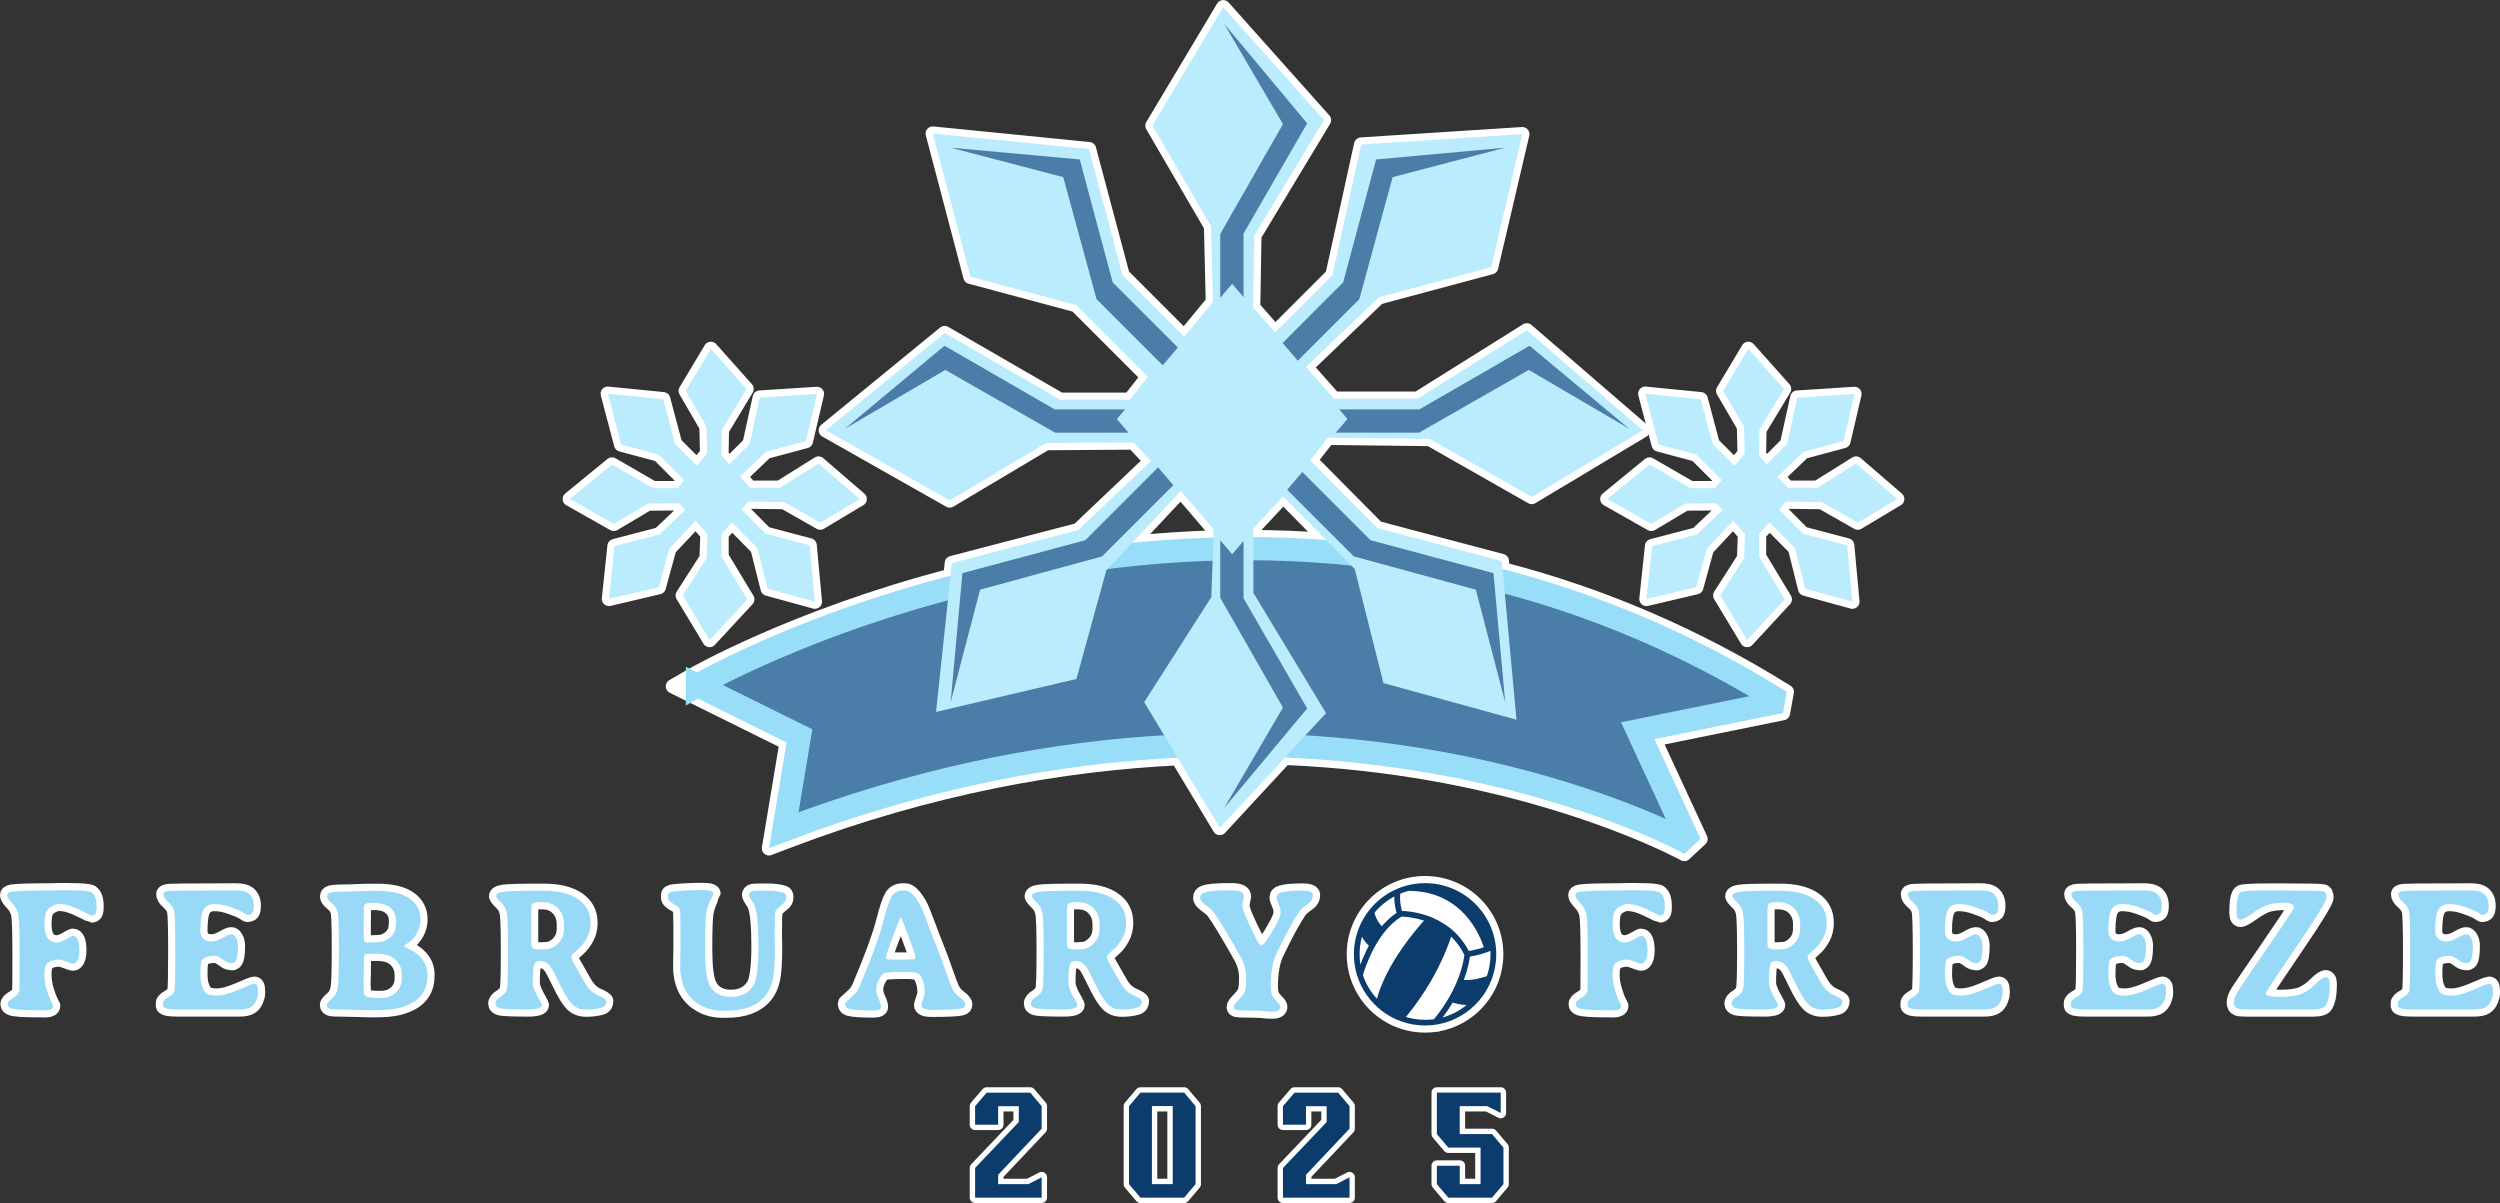
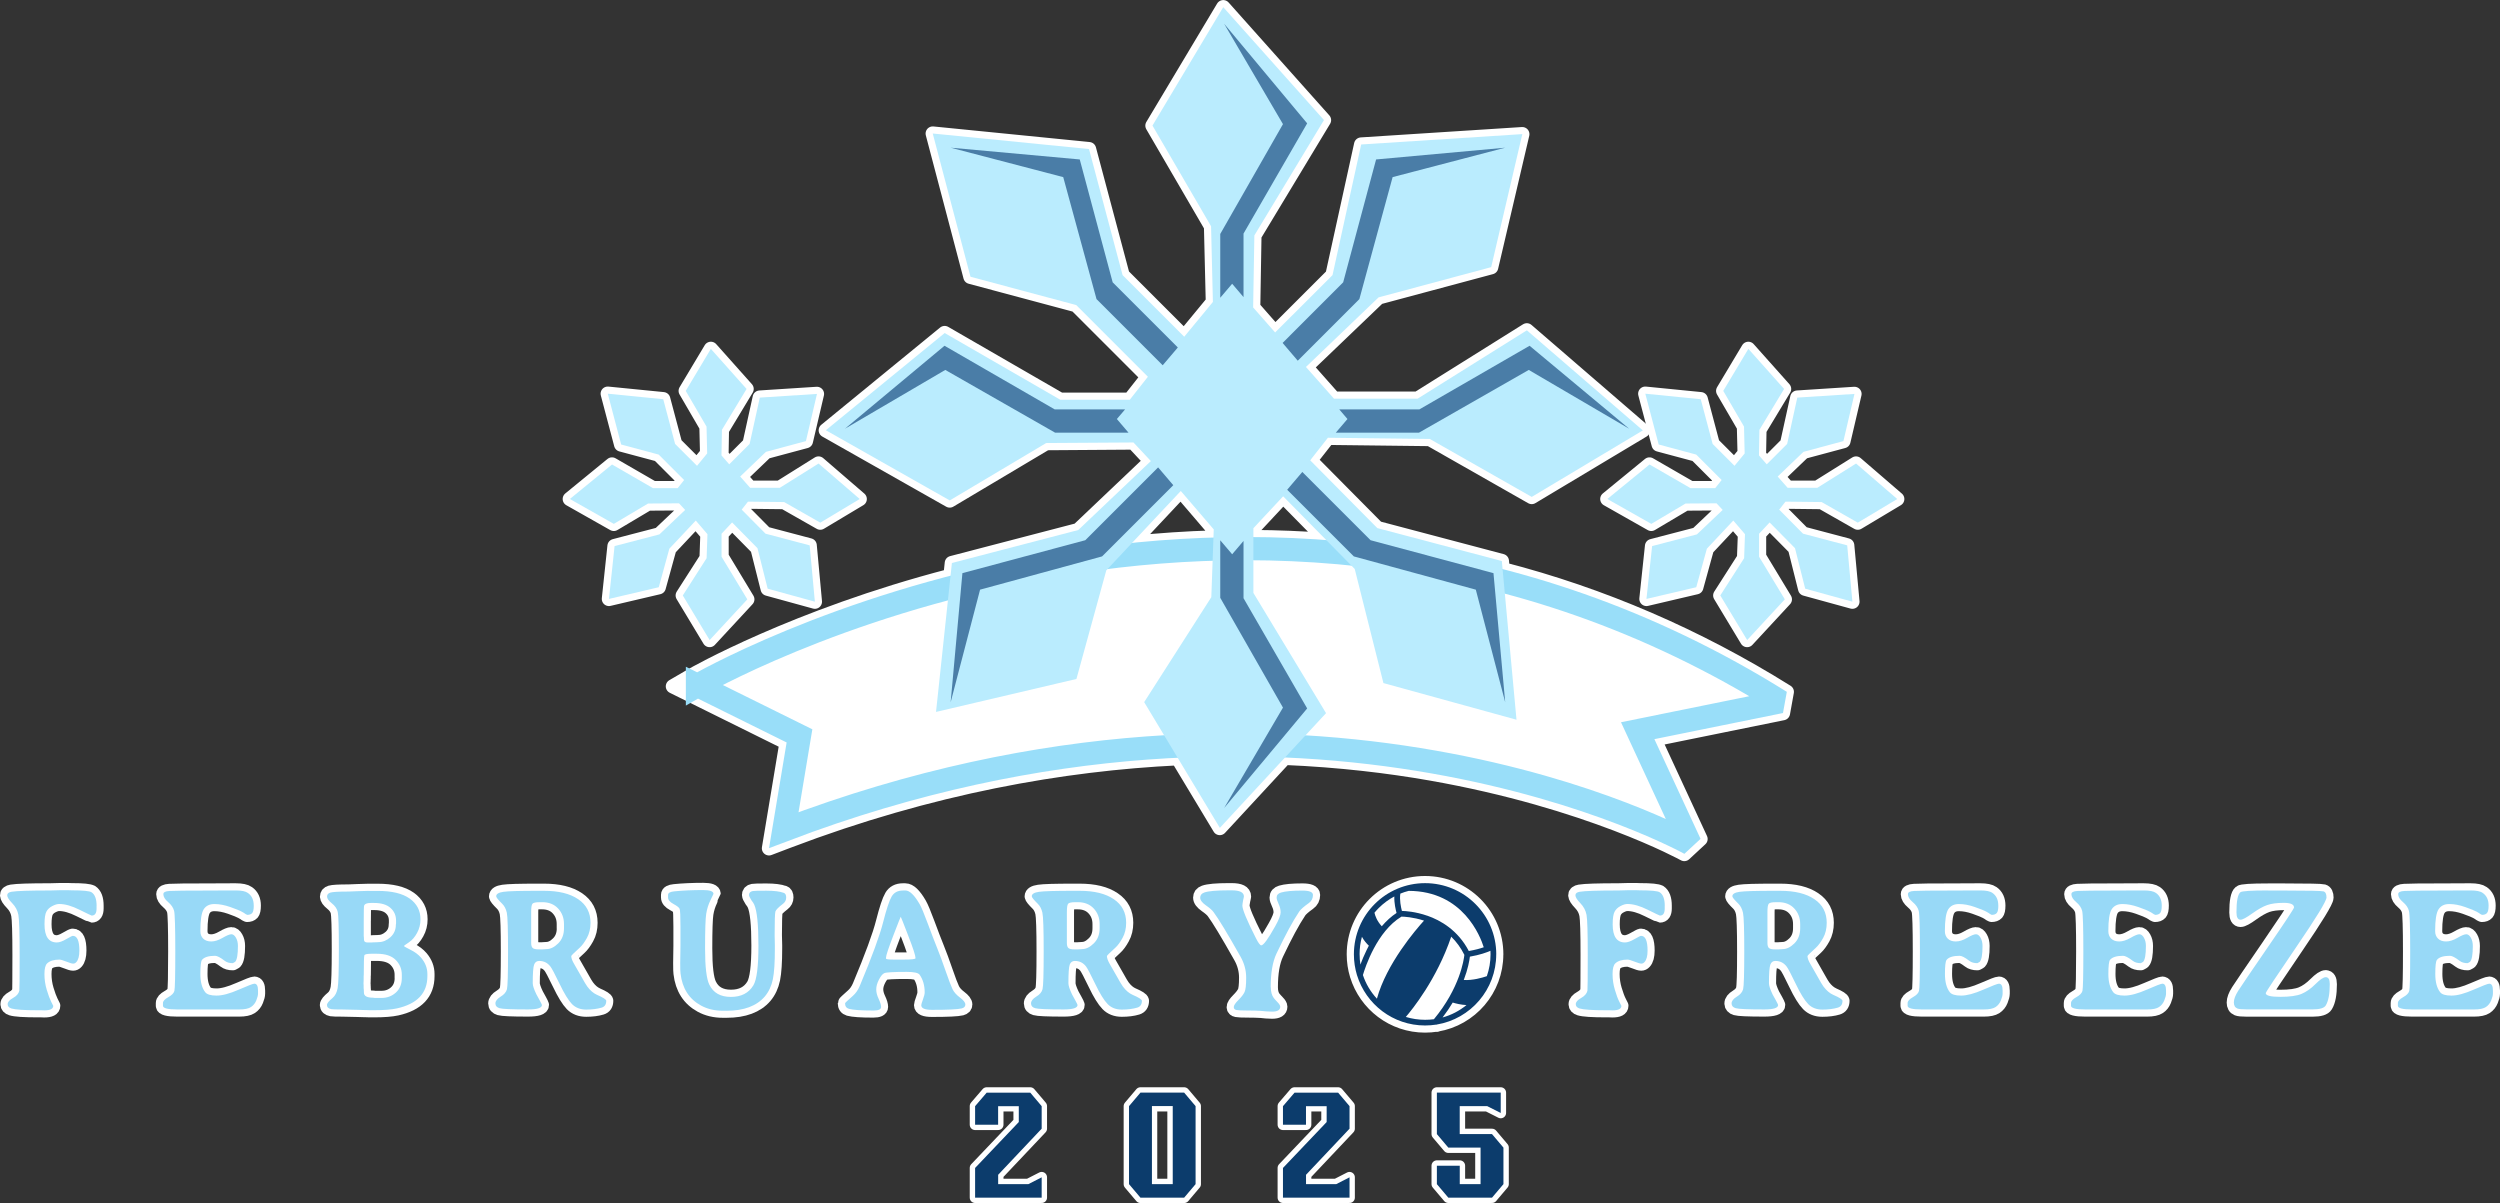
<svg xmlns="http://www.w3.org/2000/svg" id="Layer_2" data-name="Layer 2" viewBox="0 0 699.26 336.48">
  <rect x="0" y="0" width="699.26" height="336.48" fill="#333333" stroke="none" />
  <defs>
    <style>
      .cls-1 {
        fill: #0c3c6c;
      }

      .cls-2 {
        stroke-width: 4px;
      }

      .cls-2, .cls-3, .cls-4 {
        fill: #fff;
      }

      .cls-2, .cls-4 {
        stroke: #fff;
        stroke-linejoin: round;
      }

      .cls-4 {
        stroke-width: 3px;
      }

      .cls-5 {
        fill: #98d9f7;
      }

      .cls-6 {
        fill: #baecfe;
      }

      .cls-6, .cls-7 {
        fill-rule: evenodd;
      }

      .cls-8 {
        fill: none;
        stroke: #99def9;
        stroke-miterlimit: 2.61;
        stroke-width: 6.49px;
      }

      .cls-7 {
        fill: #4a7da7;
      }
    </style>
  </defs>
  <g id="Layer_2-2" data-name="Layer 2">
    <g>
      <circle class="cls-3" cx="398.78" cy="267.4" r="20.13" />
      <g>
        <g>
          <path class="cls-2" d="M498.7,199.44l1.07-5.93c-25.02-15.64-51.65-27.11-79.49-34.3l-.21-2.29-34.83-9.21-18.78-18.95,4.95-6.31,28.51.34,28.51,16.22,31.07-18.61-32.44-28-30.56,19.12h-23.39l-7.85-8.87,20.32-19.46,31.5-8.45,8.71-37.21-45.07,2.9-8.02,36.53-16.05,16.04-6.14-7,.34-20.14,19.47-32.26-28.17-31.58-19.8,33.12,16.39,28.17.51,21.17-8.02,9.73-17.24-17.24-9.39-35.25-43.71-4.36,10.55,40.07,29.58,7.92,20.04,20.04-5.06,6.43h-19.46l-32.32-18.66-33.24,27.2,34.66,19.63,26.97-16.05,24.41-.17,4.87,5.21-20.31,19.29-35.34,9.22-.38,3.58c-43.64,11.35-72.09,27.67-72.42,27.87l-5.22,3.04,31.79,15.74-4.92,29.56,5.28-2.01c40.11-15.26,77.1-21.64,109.06-23.19l11.75,19.52,18.16-19.63c15.36.65,29.07,2.31,40.81,4.37,44.05,7.72,70.69,22.38,70.96,22.53l4.53-4.2-12.91-27.89,35.96-7.31ZM350.58,150.23v-2.49l8.32-8.92,12.06,12.24c-6.74-.51-13.54-.79-20.38-.83ZM339.4,150.35c-7.55.22-15.15.74-22.78,1.52l13.64-14.54,9.22,10.76-.08,2.27Z" />
          <polygon class="cls-2" points="508.3 136.43 500.01 136.43 497.22 133.29 504.43 126.38 515.61 123.38 518.7 110.18 502.71 111.21 499.86 124.17 494.16 129.86 491.98 127.38 492.11 120.23 499.01 108.79 489.02 97.58 481.99 109.33 487.8 119.32 487.99 126.83 485.14 130.29 479.02 124.17 475.7 111.66 460.19 110.12 463.94 124.33 474.43 127.14 481.54 134.25 479.74 136.54 472.84 136.54 461.37 129.92 449.58 139.57 461.87 146.53 471.45 140.84 480.11 140.78 481.84 142.63 474.63 149.47 462.09 152.74 460.52 167.52 474.45 164.25 477.42 153.46 484.8 145.59 488.08 149.41 487.83 156.13 481.17 166.55 488.68 179.02 499.22 167.64 492.01 155.71 492.01 149.29 494.96 146.13 502.07 153.33 504.91 164.66 518.12 168.29 516.66 152.54 504.31 149.27 497.64 142.55 499.4 140.31 509.52 140.43 519.63 146.18 530.66 139.58 519.14 129.65 508.3 136.43" />
          <polygon class="cls-2" points="194.61 145.59 197.88 149.41 197.64 156.13 190.97 166.55 198.48 179.02 209.02 167.64 201.82 155.71 201.82 149.29 204.77 146.13 211.87 153.33 214.72 164.66 227.92 168.29 226.46 152.54 214.11 149.27 207.45 142.55 209.2 140.31 219.32 140.43 229.43 146.18 240.46 139.58 228.95 129.65 218.11 136.43 209.81 136.43 207.03 133.29 214.23 126.38 225.41 123.38 228.5 110.18 212.51 111.21 209.66 124.17 203.97 129.86 201.79 127.38 201.91 120.23 208.82 108.79 198.83 97.58 191.8 109.33 197.61 119.32 197.79 126.83 194.95 130.29 188.83 124.17 185.5 111.66 169.99 110.12 173.74 124.33 184.23 127.14 191.34 134.25 189.55 136.54 182.64 136.54 171.18 129.92 159.38 139.57 171.68 146.53 181.25 140.84 189.91 140.78 191.64 142.63 184.43 149.47 171.89 152.74 170.32 167.52 184.25 164.25 187.22 153.46 194.61 145.59" />
          <path class="cls-2" d="M166.94,278.25c-.97-.43-1.87-1.2-2.7-2.32-.32-.43-.85-1.32-1.6-2.68-.76-1.35-1.43-2.52-2-3.5-.59-.97-.88-1.75-.88-2.34,0-.13.78-.91,2.35-2.32.68-.62,1.36-1.54,2.03-2.75.68-1.21,1.01-2.62,1.01-4.23,0-2.84-1.15-5.05-3.44-6.6-2.3-1.57-5.48-2.35-9.57-2.35h-1.63c-5.17,0-8.42.09-9.75.29-1.33.19-1.99.61-1.99,1.24,0,.31.56,1,1.67,2.09.62.61,1.05,1.44,1.3,2.51.23,1.07.34,4.7.34,10.89s-.1,9.7-.3,10.5c-.21.81-.81,1.5-1.77,2.09-.97.59-1.46,1.23-1.46,1.89s.39,1.12,1.16,1.34c.78.23,3.43.35,7.95.35,2.6,0,3.9-.42,3.9-1.25,0-.1-.22-.54-.65-1.34l-.88-1.6c-.69-1.43-1.04-2.48-1.04-3.15,0-2.76.12-4.48.38-5.17.25-.7.72-1.05,1.43-1.05,1.29,0,2.33.52,3.12,1.55.39.48,1.24,2.1,2.57,4.84,1.32,2.76,2.49,4.65,3.48,5.68,1.01,1.03,2.34,1.54,3.98,1.54s3.08-.18,4.31-.55c.86-.26,1.28-.9,1.28-1.92,0-.36-.87-.92-2.61-1.67ZM157.73,259.64c0,1.74-.54,3.15-1.61,4.22s-2.18,1.61-3.32,1.61c-.1,0-.22.01-.36.03l-.55.03-.19.02h-.94c-.92,0-1.52-.14-1.79-.4-.28-.27-.42-.73-.42-1.37v-8.67c0-1.25.12-2.02.35-2.31.23-.3.89-.45,1.97-.45h.75c1.89,0,3.38.6,4.46,1.78,1.09,1.18,1.63,2.63,1.63,4.35v1.16Z" />
          <path class="cls-2" d="M71.15,275.14c-.36,0-1.81.55-4.34,1.66-2.53,1.11-4.61,1.67-6.24,1.67s-2.68-.31-3.16-.94c-.91-1.16-1.37-2.86-1.37-5.1s.16-3.56.46-3.95c.62-.76,1.85-1.14,3.66-1.14.58,0,1.48.47,2.71,1.41.55.43,1.3.65,2.25.65l.64-.36c.53-.55.79-2.04.79-4.45,0-.89-.18-1.66-.55-2.3-.36-.65-.79-.98-1.28-.98s-1.3.34-2.46,1.01c-1.15.67-2.21,1.01-3.17,1.01s-1.7-.27-2.25-.79c-.53-.53-.8-1.23-.8-2.11,0-3.07.31-5.1.93-6.09.64-.99,1.64-1.48,3.01-1.48s2.84.28,4.44.84c1.59.56,2.66,1,3.21,1.31l.58.33.5.34.43.21c.62,0,1.08-.17,1.38-.5.3-.32.45-1.02.45-2.09,0-1.6-.54-2.77-1.63-3.53-.65-.47-1.78-.71-3.39-.71h-1.01l-6.23.03c-6.39,0-10.16.04-11.31.12-1.14.07-1.71.36-1.71.89,0,.73.45,1.47,1.34,2.22.88.75,1.44,1.57,1.67,2.46.22.89.33,4.69.33,11.38s-.08,10.37-.25,11c-.17.63-.75,1.22-1.73,1.76-.98.55-1.47,1.09-1.47,1.63v.76c0,.69,1.33,1.04,3.98,1.04h17.34c1.53,0,2.62-.23,3.3-.68.67-.44,1.17-1.06,1.48-1.86.32-.8.48-1.42.48-1.88v-.86c0-1.29-.34-1.93-1.02-1.93Z" />
          <path class="cls-2" d="M268.5,279.02c-1.01-.75-1.7-1.54-2.09-2.36-.4-.82-1.03-2.48-1.9-5-.86-2.51-1.66-4.67-2.39-6.48-.74-1.82-1.62-4.12-2.64-6.88-1.02-2.75-1.78-4.57-2.29-5.45-1.47-2.53-2.79-3.79-3.98-3.79h-.69c-1.45,0-2.5.56-3.15,1.67-.66,1.11-1.45,3.5-2.39,7.19-.93,3.7-3.12,9.65-6.56,17.86-.48,1.14-1.12,2.05-1.92,2.75-1.45,1.28-2.18,1.97-2.18,2.07,0,.83.37,1.34,1.1,1.56,1.15.32,3.43.47,6.84.47,1.43,0,2.15-.33,2.15-.99,0-.55-.22-1.3-.68-2.26-.45-.95-.68-1.84-.68-2.67s.25-1.74.75-2.71c.5-.97,1-1.58,1.48-1.82.49-.24,2.59-.36,6.31-.36,2.02,0,3.22.27,3.6.8.94,1.35,1.41,3,1.41,4.96,0,.41-.16,1.06-.48,1.93-.32.87-.48,1.41-.48,1.63,0,.87,1,1.3,3.01,1.3,4.42,0,7.19-.13,8.3-.4.68-.18,1.02-.55,1.02-1.09s-.5-1.2-1.5-1.95ZM252.79,268.39h-2.75c-1.48,0-2.22-.09-2.22-.29v-.24c0-.58.68-2.63,2.03-6.15,1.36-3.54,2.05-5.3,2.09-5.3s.73,1.76,2.09,5.29c1.36,3.52,2.05,5.63,2.05,6.31,0,.26-1.1.39-3.29.39Z" />
          <path class="cls-2" d="M25.59,249.56c-.56-.36-2.41-.55-5.56-.55l-.84-.03h-2.58l-2.58.07c-5.77,0-9.38.12-10.82.36-.8.14-1.21.46-1.21.98s.46,1.27,1.39,2.22c.92.95,1.5,2.04,1.73,3.27.23,1.22.35,4.99.35,11.3s-.03,9.62-.09,9.91c-.18.8-.76,1.48-1.76,2.03-1,.56-1.5,1.13-1.5,1.73s.35.99,1.05,1.21c1.07.34,3.59.5,7.57.5h.84l.8.03c1.66,0,2.49-.42,2.49-1.27,0-.02-.2-.41-.59-1.17-.38-.77-.79-1.87-1.22-3.3-.43-1.42-.65-2.89-.65-4.41s.25-2.52.76-3c.75-.7,1.89-1.05,3.41-1.05.38,0,1.03.19,1.96.56.93.38,1.57.56,1.9.56s.63-.14.88-.42c.57-.62.86-1.7.86-3.22,0-2.76-.61-4.14-1.84-4.14-.16,0-.77.31-1.83.92-1.06.62-1.94.93-2.64.93-2.3,0-3.45-1.69-3.45-5.07,0-1.71.18-2.89.53-3.56.36-.66.91-1.18,1.65-1.55.75-.39,1.39-.58,1.93-.58,1.64,0,3.55.54,5.72,1.63,2.17,1.07,3.29,1.61,3.37,1.61.91,0,1.37-.66,1.37-1.97v-.77c0-1.9-.47-3.16-1.41-3.79Z" />
          <path class="cls-2" d="M114.84,265.67c-1.24-.62-1.86-.98-1.86-1.07,0-.08.45-.41,1.35-1.01.9-.6,1.67-1.48,2.31-2.65.65-1.16.96-2.43.96-3.82,0-2.42-1-4.35-3.01-5.79-2.01-1.43-5-2.15-8.94-2.15h-2.59c-.39,0-1.42.03-3.09.09l-2.48.1c-2.75,0-4.44.1-5.07.29-.62.19-.93.56-.93,1.11s.44,1.17,1.32,1.88c.88.7,1.44,1.5,1.66,2.39.21.89.32,4.36.32,10.42s-.11,9.69-.34,10.92c-.23,1.23-.69,2.14-1.4,2.74-1.05.87-1.59,1.53-1.59,1.97,0,.62.41,1.02,1.24,1.18.32.06,1.36.09,3.1.09l3.08.07c.43,0,.85,0,1.27.03l1.27.04c.41,0,.84.01,1.27.03l.65.03h1.26c2.76,0,4.9-.17,6.41-.5,5.69-1.26,8.53-4.27,8.53-9.02v-.62c0-1.63-.58-3.14-1.74-4.52-.73-.86-1.71-1.61-2.95-2.22ZM101.74,257.53c0-2.61.04-4.02.1-4.21.17-.51.79-.77,1.84-.77h.92c2.05,0,3.6.46,4.62,1.39,1.04.92,1.55,2.1,1.55,3.56v.78l-.05.38c0,1.4-.51,2.56-1.53,3.48-1.02.91-2.15,1.37-3.37,1.37-.12,0-.26,0-.39.03l-1.28.04-.2.03h-1.09c-.7,0-1.06-.25-1.06-.75l-.04-.84-.03-.19v-4.31ZM112.39,273.54c0,1.72-.56,3.08-1.67,4.09-1.1,1-2.44,1.5-4.02,1.5h-1.95s-.19-.04-.19-.04l-.22-.03c-1.71,0-2.57-.47-2.57-1.41l-.04-.98-.03-.19v-.43l-.02-.19v-.4l-.03-.2v-.19l.03-.81v-.42l.02-.18v-.59l.03-.42c0-3.36.06-5.18.17-5.46.12-.28.79-.42,2-.42h1.48c2.36,0,4.12.57,5.26,1.71,1.15,1.15,1.73,2.54,1.73,4.15v.91Z" />
          <path class="cls-2" d="M219.27,249.73c-1.07-.41-2.7-.62-4.91-.62s-3.46.03-3.76.09c-.72.14-1.08.52-1.08,1.12,0,.28.24.79.72,1.54l.41.55.33.59c.79,1.78,1.18,5.61,1.18,11.45s-.47,9.55-1.41,11.12c-1.3,2.17-3.39,3.25-6.3,3.25s-4.91-1.14-6.02-3.41c-.8-1.62-1.2-5-1.2-10.13s.11-8.37.32-9.71c.22-1.36.61-2.61,1.18-3.77.57-1.16.85-1.76.85-1.79,0-.72-.96-1.08-2.88-1.08-2.98,0-5.66.12-8.05.36-1.18.11-1.77.44-1.77.98v.76c0,.65.5,1.25,1.5,1.78.99.53,1.57.98,1.73,1.36.16.38.24,2.03.24,4.97v5.36l-.07,4.81c0,.98,0,1.64.02,1.97l.07.98c.48,4.17,2.4,7.16,5.75,8.98,1.77.96,3.79,1.44,6.07,1.44h1.04c4.86,0,8.44-1.34,10.73-4,1.11-1.32,1.86-2.92,2.25-4.8.38-1.88.57-4.74.57-8.57v-.95s-.07-2.85-.07-2.85c0-3.92.07-6.11.22-6.59.14-.47.84-1.19,2.1-2.15.61-.46.91-1.05.91-1.76s-.21-1.14-.65-1.3Z" />
          <path class="cls-2" d="M650.52,273.34c-.63,0-1.59.64-2.87,1.92-1.28,1.28-2.57,2.19-3.88,2.74-1.3.55-3.31.84-6.01.84s-4.04-.35-4.04-1.04c0-.25,2.83-4.52,8.49-12.82,5.67-8.31,8.5-12.95,8.5-13.93s-.28-1.56-.85-1.72c-.57-.15-4.18-.23-10.84-.23h-4.61c-4.79,0-7.38.17-7.78.51-.73.6-1.09,2.48-1.09,5.62,0,1.38.38,2.06,1.15,2.06.56,0,1.64-.58,3.26-1.75,1.6-1.15,3-1.93,4.18-2.35,1.18-.41,2.73-.62,4.64-.62s2.87.43,2.87,1.29c0,.28-2.4,3.92-7.19,10.91-4.8,6.99-7.61,11.13-8.43,12.41-.81,1.28-1.21,2.36-1.21,3.23s.32,1.45.98,1.71c.39.16,1.26.25,2.61.25h18.46c2,0,3.22-.37,3.66-1.11.75-1.23,1.12-3.22,1.12-5.98,0-1.28-.38-1.92-1.12-1.92Z" />
          <path class="cls-2" d="M604.82,275.14c-.36,0-1.81.55-4.34,1.66-2.53,1.11-4.61,1.67-6.24,1.67s-2.68-.31-3.16-.94c-.91-1.16-1.37-2.86-1.37-5.1s.16-3.56.46-3.95c.62-.76,1.85-1.14,3.66-1.14.58,0,1.48.47,2.71,1.41.55.43,1.3.65,2.25.65l.63-.36c.53-.55.79-2.04.79-4.45,0-.89-.18-1.66-.55-2.3-.36-.65-.79-.98-1.28-.98s-1.3.34-2.46,1.01c-1.15.67-2.21,1.01-3.17,1.01s-1.7-.27-2.25-.79c-.54-.53-.8-1.23-.8-2.11,0-3.07.31-5.1.93-6.09.64-.99,1.64-1.48,3.01-1.48s2.85.28,4.44.84c1.59.56,2.66,1,3.21,1.31l.58.33.5.34.43.21c.62,0,1.08-.17,1.38-.5.3-.32.45-1.02.45-2.09,0-1.6-.54-2.77-1.61-3.53-.66-.47-1.8-.71-3.4-.71h-1.01l-6.23.03c-6.39,0-10.16.04-11.31.12-1.14.07-1.71.36-1.71.89,0,.73.45,1.47,1.34,2.22.9.75,1.45,1.57,1.67,2.46.22.89.33,4.69.33,11.38s-.08,10.37-.25,11c-.17.63-.75,1.22-1.73,1.76-.98.55-1.47,1.09-1.47,1.63v.76c0,.69,1.32,1.04,3.98,1.04h17.34c1.54,0,2.64-.23,3.3-.68.67-.44,1.17-1.06,1.48-1.86.32-.8.48-1.42.48-1.88v-.86c0-1.29-.34-1.93-1.02-1.93Z" />
          <path class="cls-2" d="M512.73,278.25c-.97-.43-1.87-1.2-2.71-2.32-.32-.43-.85-1.32-1.6-2.68-.75-1.35-1.41-2.52-1.99-3.5-.59-.97-.88-1.75-.88-2.34,0-.13.78-.91,2.35-2.32.68-.62,1.36-1.54,2.03-2.75.66-1.21,1-2.62,1-4.23,0-2.84-1.15-5.05-3.45-6.6-2.29-1.57-5.48-2.35-9.57-2.35h-1.63c-5.16,0-8.4.09-9.74.29-1.34.19-2,.61-2,1.24,0,.31.56,1,1.69,2.09.61.61,1.04,1.44,1.28,2.51.24,1.07.36,4.7.36,10.89s-.1,9.7-.32,10.5c-.2.81-.79,1.5-1.76,2.09-.98.59-1.47,1.23-1.47,1.89s.39,1.12,1.17,1.34c.77.23,3.42.35,7.95.35,2.6,0,3.9-.42,3.9-1.25,0-.1-.22-.54-.65-1.34l-.89-1.6c-.68-1.43-1.02-2.48-1.02-3.15,0-2.76.12-4.48.38-5.17.24-.7.71-1.05,1.41-1.05,1.3,0,2.34.52,3.14,1.55.39.48,1.23,2.1,2.55,4.84,1.32,2.76,2.49,4.65,3.5,5.68,1,1.03,2.32,1.54,3.96,1.54s3.08-.18,4.31-.55c.86-.26,1.3-.9,1.3-1.92,0-.36-.87-.92-2.61-1.67ZM503.52,259.64c0,1.74-.54,3.15-1.61,4.22-1.08,1.08-2.18,1.61-3.31,1.61-.12,0-.24.01-.36.03l-.55.03-.2.02h-.93c-.93,0-1.53-.14-1.8-.4-.27-.27-.4-.73-.4-1.37v-8.67c0-1.25.12-2.02.35-2.31.23-.3.89-.45,1.97-.45h.73c1.9,0,3.39.6,4.48,1.78,1.09,1.18,1.63,2.63,1.63,4.35v1.16Z" />
          <path class="cls-2" d="M464.21,249.56c-.55-.36-2.41-.55-5.55-.55l-.84-.03h-2.58l-2.58.07c-5.77,0-9.38.12-10.82.36-.81.14-1.21.46-1.21.98s.46,1.27,1.38,2.22c.92.95,1.5,2.04,1.73,3.27.23,1.22.34,4.99.34,11.3s-.03,9.62-.09,9.91c-.18.8-.77,1.48-1.76,2.03-1,.56-1.5,1.13-1.5,1.73s.35.99,1.06,1.21c1.07.34,3.59.5,7.56.5h.84l.81.03c1.66,0,2.49-.42,2.49-1.27,0-.02-.2-.41-.59-1.17-.39-.77-.8-1.87-1.23-3.3-.43-1.42-.65-2.89-.65-4.41s.25-2.52.77-3c.75-.7,1.89-1.05,3.41-1.05.36,0,1.02.19,1.96.56.93.38,1.57.56,1.9.56s.62-.14.88-.42c.58-.62.87-1.7.87-3.22,0-2.76-.62-4.14-1.84-4.14-.16,0-.77.31-1.83.92-1.07.62-1.95.93-2.65.93-2.29,0-3.44-1.69-3.44-5.07,0-1.71.18-2.89.55-3.56.35-.66.9-1.18,1.64-1.55.74-.39,1.39-.58,1.93-.58,1.64,0,3.55.54,5.72,1.63,2.16,1.07,3.29,1.61,3.37,1.61.9,0,1.35-.66,1.35-1.97v-.77c0-1.9-.47-3.16-1.41-3.79Z" />
          <path class="cls-2" d="M559.11,275.14c-.37,0-1.82.55-4.35,1.66-2.53,1.11-4.6,1.67-6.23,1.67s-2.68-.31-3.16-.94c-.91-1.16-1.37-2.86-1.37-5.1s.15-3.56.46-3.95c.61-.76,1.84-1.14,3.66-1.14.58,0,1.47.47,2.7,1.41.55.43,1.3.65,2.25.65l.65-.36c.53-.55.79-2.04.79-4.45,0-.89-.18-1.66-.55-2.3-.37-.65-.79-.98-1.28-.98s-1.31.34-2.47,1.01c-1.15.67-2.21,1.01-3.17,1.01s-1.71-.27-2.25-.79c-.54-.53-.81-1.23-.81-2.11,0-3.07.31-5.1.94-6.09.63-.99,1.63-1.48,3-1.48s2.86.28,4.44.84c1.6.56,2.67,1,3.23,1.31l.57.33.49.34.43.21c.62,0,1.09-.17,1.4-.5.3-.32.45-1.02.45-2.09,0-1.6-.54-2.77-1.62-3.53-.66-.47-1.79-.71-3.4-.71h-.99l-6.23.03c-6.4,0-10.17.04-11.31.12-1.16.07-1.73.36-1.73.89,0,.73.45,1.47,1.34,2.22.89.75,1.46,1.57,1.69,2.46.22.89.33,4.69.33,11.38s-.09,10.37-.26,11c-.16.63-.73,1.22-1.71,1.76-.98.55-1.47,1.09-1.47,1.63v.76c0,.69,1.32,1.04,3.96,1.04h17.35c1.53,0,2.63-.23,3.3-.68.67-.44,1.17-1.06,1.48-1.86.32-.8.48-1.42.48-1.88v-.86c0-1.29-.34-1.93-1.02-1.93Z" />
          <path class="cls-2" d="M696.24,275.14c-.38,0-1.82.55-4.35,1.66-2.52,1.11-4.6,1.67-6.22,1.67s-2.68-.31-3.16-.94c-.91-1.16-1.37-2.86-1.37-5.1s.15-3.56.46-3.95c.61-.76,1.83-1.14,3.66-1.14.57,0,1.46.47,2.69,1.41.56.43,1.31.65,2.25.65l.65-.36c.53-.55.79-2.04.79-4.45,0-.89-.18-1.66-.55-2.3-.37-.65-.8-.98-1.28-.98s-1.31.34-2.47,1.01c-1.16.67-2.22,1.01-3.17,1.01s-1.71-.27-2.25-.79c-.55-.53-.82-1.23-.82-2.11,0-3.07.32-5.1.95-6.09.63-.99,1.63-1.48,3-1.48s2.85.28,4.44.84c1.59.56,2.66,1,3.23,1.31l.56.33.5.34.43.21c.62,0,1.09-.17,1.38-.5.31-.32.46-1.02.46-2.09,0-1.6-.54-2.77-1.63-3.53-.65-.47-1.79-.71-3.4-.71h-1l-6.22.03c-6.4,0-10.17.04-11.31.12-1.15.07-1.73.36-1.73.89,0,.73.45,1.47,1.34,2.22.89.75,1.45,1.57,1.67,2.46.23.89.35,4.69.35,11.38s-.09,10.37-.26,11c-.16.63-.74,1.22-1.71,1.76-.98.55-1.47,1.09-1.47,1.63v.76c0,.69,1.32,1.04,3.97,1.04h17.35c1.53,0,2.62-.23,3.3-.68.67-.44,1.16-1.06,1.48-1.86.32-.8.48-1.42.48-1.88v-.86c0-1.29-.34-1.93-1.02-1.93Z" />
          <path class="cls-2" d="M356.25,279.12c-.54-.75-.81-1.74-.81-2.97,0-4.03.54-7.18,1.63-9.45,2.44-5.14,4.55-9.05,6.34-11.73.39-.6,1.29-1.4,2.69-2.39.77-.54,1.15-1.29,1.15-2.26,0-.82-1-1.23-2.98-1.23-2.75,0-4.73.18-5.96.55-.82.24-1.22.71-1.22,1.41,0,.4.19,1,.56,1.78.38.79.56,1.58.56,2.35s-.51,2.09-1.53,3.9c-1.98,3.55-3.27,5.32-3.89,5.32-.32,0-.83-.68-1.51-2.04-2.52-4.96-3.77-7.98-3.77-9.08,0-.24.07-.75.21-1.51l.12-.51.1-.52c0-1.15-1.14-1.73-3.43-1.73h-.8c-3.46,0-5.75.21-6.88.62-.75.27-1.12.75-1.12,1.44s.53,1.39,1.58,2.13c1.05.73,1.77,1.36,2.15,1.89,1.4,1.88,3.91,6.04,7.53,12.46,1.06,1.86,1.59,3.83,1.59,5.9s-.15,3.41-.46,4.03c-.3.63-.88,1.38-1.73,2.23-.86.86-1.28,1.51-1.28,1.96s.25.73.77.82c.53.1,1.56.14,3.08.14s2.79.04,3.76.1l1.51.15c.61.05,1.14.07,1.6.07,1.52,0,2.28-.46,2.28-1.38,0-.33-.25-.74-.75-1.25-.49-.51-.85-.91-1.08-1.21Z" />
          <path class="cls-2" d="M319.38,279.92c0-.36-.87-.92-2.61-1.67-.98-.43-1.88-1.2-2.71-2.32-.32-.43-.85-1.32-1.6-2.68-.75-1.35-1.42-2.52-2-3.5-.57-.97-.86-1.75-.86-2.34,0-.13.78-.91,2.34-2.32.69-.62,1.37-1.54,2.03-2.75.67-1.21,1.01-2.62,1.01-4.23,0-2.84-1.15-5.05-3.45-6.6-2.29-1.57-5.48-2.35-9.57-2.35h-1.63c-5.17,0-8.41.09-9.74.29-1.34.19-2,.61-2,1.24,0,.31.56,1,1.67,2.09.62.61,1.05,1.44,1.3,2.51.24,1.07.36,4.7.36,10.89s-.1,9.7-.32,10.5c-.2.81-.79,1.5-1.77,2.09-.97.59-1.45,1.23-1.45,1.89s.39,1.12,1.16,1.34c.77.23,3.42.35,7.96.35,2.59,0,3.89-.42,3.89-1.25,0-.1-.21-.54-.65-1.34l-.88-1.6c-.68-1.43-1.02-2.48-1.02-3.15,0-2.76.12-4.48.36-5.17.25-.7.72-1.05,1.43-1.05,1.3,0,2.34.52,3.14,1.55.38.48,1.23,2.1,2.55,4.84,1.32,2.76,2.49,4.65,3.5,5.68,1,1.03,2.32,1.54,3.96,1.54s3.08-.18,4.31-.55c.86-.26,1.3-.9,1.3-1.92ZM307.57,259.64c0,1.74-.54,3.15-1.63,4.22-1.07,1.08-2.18,1.61-3.3,1.61-.11,0-.23.01-.36.03l-.56.03-.19.02h-.93c-.92,0-1.52-.14-1.79-.4-.27-.27-.4-.73-.4-1.37v-8.67c0-1.25.11-2.02.34-2.31.23-.3.89-.45,1.98-.45h.73c1.9,0,3.39.6,4.48,1.78,1.09,1.18,1.63,2.63,1.63,4.35v1.16Z" />
          <path class="cls-2" d="M418.5,266.93c0-11-8.91-19.91-19.91-19.91s-19.91,8.91-19.91,19.91c0,2.02.3,3.97.86,5.81,0,.01,0,.02,0,.02h.01c2.5,8.15,10.07,14.07,19.04,14.07,1.08,0,2.15-.09,3.18-.25l.06.05s.04-.05.06-.07c9.42-1.57,16.6-9.77,16.6-19.63ZM391.67,249.95c.76-.31,1.54-.57,2.34-.77,15.21.05,20.05,12.76,20.99,15.77-1.01.36-2.4.75-4.18,1.05-3.05-5.86-7.95-8.6-11.59-9.87-3.32-1.16-6.15-1.33-7.12-1.35-.27-1.01-.71-3.11-.44-4.84ZM385.64,253.97c1.31-1.3,2.78-2.39,4.36-3.23-.07,1.84.38,3.74.62,4.62-1.47.96-2.84,2.2-4.13,3.72-1.31-1.42-1.84-2.86-2.05-3.79.38-.46.78-.89,1.2-1.32ZM380.27,266.93c0-1.68.22-3.33.66-4.9.57,1.08,1.38,1.96,1.93,2.48-.21.39-.41.79-.61,1.2-.75,1.52-1.32,2.93-1.75,4.09-.15-.94-.22-1.9-.22-2.87ZM381.2,272.72c.66-2.22,3.93-12.22,10.79-16.34.71.01,3.26.13,6.3,1.12-2.28,2.51-10.49,12.04-13.17,21.84-1.79-1.93-3.11-4.18-3.92-6.62ZM401.06,285.08c-.81.1-1.64.16-2.47.16-1.85,0-3.67-.28-5.39-.8,1.65-1.91,8.66-10.48,12.7-22.45,1.48,1.44,2.71,3.14,3.68,5.09-.14,1.33-1.25,9.23-8.52,18ZM403.49,284.58c1.09-1.43,2.03-2.82,2.83-4.16.87.27,2.33.64,3.85.7-1.98,1.62-4.25,2.8-6.69,3.47ZM409.41,274.1c1.19-3.12,1.59-5.47,1.71-6.53,2.79-.48,4.69-1.17,5.75-1.64.02.33.03.66.03,1,0,2.11-.36,4.17-1.04,6.11-1.28.44-3.95,1.21-6.45,1.07Z" />
          <polygon class="cls-4" points="275.98 305.61 272.74 309.38 272.74 314.58 279.18 314.58 279.18 309.38 284.96 309.38 284.96 313.83 272.74 326.67 272.74 334.98 291.36 334.98 291.36 329.29 287.62 331.2 279.18 331.2 279.18 328.58 291.36 315.69 291.36 309.38 288.16 305.61 275.98 305.61" />
          <path class="cls-4" d="M318.99,305.61l-3.2,3.78v21.82l3.2,3.78h12.22l3.2-3.78v-21.82l-3.2-3.78h-12.22ZM328.01,331.2h-5.82v-21.82h5.82v21.82Z" />
          <polygon class="cls-4" points="362.09 305.61 358.85 309.38 358.85 314.58 365.29 314.58 365.29 309.38 371.07 309.38 371.07 313.83 358.85 326.67 358.85 334.98 377.46 334.98 377.46 329.29 373.73 331.2 365.29 331.2 365.29 328.58 377.46 315.69 377.46 309.38 374.26 305.61 362.09 305.61" />
          <polygon class="cls-4" points="408.3 317.2 408.3 309.38 415.99 309.38 419.76 311.29 419.76 305.61 401.9 305.61 401.9 317.2 405.1 320.98 414.12 320.98 414.12 331.2 408.3 331.2 408.3 326.05 401.9 326.05 401.9 331.2 405.1 334.98 417.32 334.98 420.52 331.2 420.52 320.98 417.32 317.2 408.3 317.2" />
        </g>
        <g>
-           <path class="cls-7" d="M195.08,191.72s153.29-89.05,302.98,4.54l-39.99,8.12,14.64,31.61s-106.66-59.65-253.48-3.8l4.39-26.36-28.54-14.12" />
          <path class="cls-8" d="M195.08,191.72s153.29-89.05,302.98,4.54l-39.99,8.12,14.64,31.61s-106.66-59.65-253.48-3.8l4.39-26.36-28.54-14.12Z" />
          <polyline class="cls-6" points="271.45 77.41 301.03 85.33 321.07 105.38 316.01 111.8 296.55 111.8 264.23 93.15 230.99 120.34 265.65 139.97 292.62 123.92 317.03 123.76 321.9 128.96 301.59 148.25 266.25 157.47 261.81 199.13 301.08 189.91 309.44 159.52 330.27 137.33 339.49 148.08 338.81 167.03 320.03 196.39 341.2 231.56 370.9 199.47 350.58 165.84 350.58 147.74 358.9 138.82 378.92 159.14 386.95 191.06 424.17 201.31 420.07 156.92 385.24 147.71 366.47 128.75 371.42 122.44 399.92 122.78 428.43 138.99 459.51 120.39 427.07 92.39 396.51 111.51 373.12 111.51 365.28 102.64 385.59 83.18 417.09 74.72 425.8 37.51 380.73 40.41 372.71 76.95 356.66 92.99 350.51 85.99 350.85 65.85 370.32 33.58 342.15 2 322.35 35.12 338.74 63.29 339.25 84.46 331.23 94.19 313.99 76.95 304.6 41.69 260.89 37.34 271.45 77.41" />
          <polyline class="cls-6" points="339.99 11.36 346.79 23.21 353.59 35.05 346.79 46.9 339.99 58.74 333.19 46.9 326.39 35.05 333.19 23.21 339.99 11.36" />
          <polyline class="cls-7" points="342.4 6.65 358.85 34.72 341.31 65.44 341.31 83.28 344.64 79.37 347.82 83.1 347.82 65.33 365.62 34.5 342.4 6.65" />
          <polyline class="cls-6" points="339.99 221.28 346.79 209.44 353.59 197.59 346.79 185.75 339.99 173.9 333.19 185.75 326.39 197.59 333.19 209.44 339.99 221.28" />
          <polyline class="cls-7" points="342.4 226 358.85 197.92 341.31 167.21 341.31 151.12 344.64 155.03 347.82 151.3 347.82 167.32 365.62 198.15 342.4 226" />
          <polyline class="cls-6" points="241.04 122.34 252.89 115.54 264.73 108.74 276.58 115.54 288.42 122.34 276.58 129.14 264.73 135.94 252.89 129.14 241.04 122.34" />
          <polyline class="cls-7" points="236.33 119.92 264.4 103.47 295.12 121.02 315.65 121.02 312.39 117.2 314.69 114.51 295.01 114.51 264.18 96.71 236.33 119.92" />
          <polyline class="cls-6" points="450.96 122.34 439.12 115.54 427.27 108.74 415.43 115.54 403.59 122.34 415.43 129.14 427.27 135.94 439.12 129.14 450.96 122.34" />
          <polyline class="cls-7" points="455.68 119.92 427.6 103.47 396.89 121.02 373.63 121.02 376.89 117.2 374.6 114.51 397 114.51 427.83 96.71 455.68 119.92" />
          <polyline class="cls-6" points="267.53 46.36 293.9 53.49 301.03 79.86 274.67 72.72 267.53 46.36" />
          <polyline class="cls-7" points="265.9 41.31 297.39 49.54 306.7 83.66 325.21 102.17 328.52 98.28 329.44 97.19 311.22 78.97 302.01 44.6 265.9 41.31" />
          <polyline class="cls-6" points="415.97 194.79 412.4 181.61 408.83 168.43 395.65 164.86 382.47 161.29 386.03 174.47 389.6 187.66 402.79 191.23 415.97 194.79" />
          <polyline class="cls-7" points="421.01 196.42 412.79 164.93 378.67 155.63 360.03 136.99 360.76 136.12 364.26 132.01 383.35 151.1 417.73 160.31 421.01 196.42" />
          <polyline class="cls-6" points="419.38 46.36 393.02 53.49 389.45 66.67 385.88 79.86 412.25 72.72 415.81 59.54 419.38 46.36" />
          <polyline class="cls-7" points="421.01 41.31 389.52 49.54 380.22 83.66 362.99 100.89 360.76 98.28 358.75 95.92 375.69 78.97 384.9 44.6 421.01 41.31" />
          <polyline class="cls-6" points="270.94 194.79 274.51 181.61 278.08 168.43 291.26 164.86 304.45 161.29 297.31 187.66 284.13 191.23 270.94 194.79" />
          <polyline class="cls-7" points="265.9 196.42 274.13 164.93 308.25 155.63 328.17 135.71 323.93 130.73 303.56 151.1 269.19 160.31 265.9 196.42" />
          <polyline class="cls-6" points="344.72 85.1 358.51 101.26 372.3 117.43 344.72 149.77 330.95 133.6 317.17 117.43 330.95 101.26 344.72 85.1" />
          <polyline class="cls-6" points="463.94 124.33 474.44 127.15 481.55 134.26 479.75 136.54 472.85 136.54 461.38 129.92 449.58 139.57 461.88 146.53 471.45 140.84 480.12 140.78 481.84 142.63 474.63 149.47 462.1 152.74 460.52 167.52 474.45 164.25 477.42 153.47 484.81 145.6 488.08 149.41 487.84 156.13 481.17 166.55 488.69 179.03 499.22 167.64 492.02 155.71 492.02 149.29 494.97 146.13 502.07 153.33 504.92 164.66 518.12 168.29 516.67 152.54 504.31 149.27 497.65 142.55 499.41 140.31 509.52 140.43 519.63 146.19 530.66 139.58 519.15 129.65 508.31 136.44 500.01 136.44 497.23 133.29 504.44 126.38 515.61 123.38 518.7 110.18 502.71 111.21 499.87 124.17 494.17 129.87 491.99 127.38 492.12 120.23 499.02 108.79 489.03 97.58 482 109.33 487.81 119.32 487.99 126.83 485.15 130.29 479.03 124.17 475.7 111.66 460.2 110.12 463.94 124.33" />
          <polyline class="cls-6" points="173.74 124.33 184.24 127.15 191.35 134.26 189.55 136.54 182.65 136.54 171.19 129.92 159.39 139.57 171.69 146.53 181.26 140.84 189.92 140.78 191.64 142.63 184.44 149.47 171.9 152.74 170.33 167.52 184.26 164.25 187.22 153.47 194.61 145.6 197.88 149.41 197.64 156.13 190.98 166.55 198.49 179.03 209.03 167.64 201.82 155.71 201.82 149.29 204.77 146.13 211.87 153.33 214.72 164.66 227.92 168.29 226.47 152.54 214.12 149.27 207.46 142.55 209.21 140.31 219.33 140.43 229.44 146.19 240.47 139.58 228.96 129.65 218.12 136.44 209.82 136.44 207.03 133.29 214.24 126.38 225.42 123.38 228.51 110.18 212.52 111.21 209.67 124.17 203.97 129.87 201.8 127.38 201.92 120.23 208.82 108.79 198.83 97.58 191.8 109.33 197.62 119.32 197.8 126.83 194.96 130.29 188.83 124.17 185.51 111.66 170 110.12 173.74 124.33" />
          <path class="cls-5" d="M696.07,253.3c0,1.06-.15,1.76-.46,2.09-.3.34-.76.5-1.38.5l-.43-.21-.5-.34-.56-.33c-.57-.32-1.64-.75-3.23-1.31-1.59-.56-3.06-.84-4.44-.84s-2.36.5-3,1.48c-.64.99-.95,3.02-.95,6.09,0,.88.27,1.58.82,2.11.54.53,1.29.79,2.25.79s2.01-.34,3.17-1.01c1.15-.68,1.98-1.01,2.47-1.01s.91.33,1.28.98c.37.64.55,1.41.55,2.3,0,2.41-.27,3.9-.79,4.45l-.65.36c-.94,0-1.69-.21-2.25-.65-1.23-.94-2.12-1.41-2.69-1.41-1.83,0-3.05.38-3.66,1.14-.31.39-.46,1.7-.46,3.95s.45,3.94,1.37,5.1c.47.62,1.52.94,3.16.94s3.7-.56,6.22-1.67c2.53-1.11,3.98-1.66,4.35-1.66.68,0,1.02.64,1.02,1.93v.86c0,.45-.16,1.07-.48,1.88-.32.8-.81,1.41-1.48,1.86-.68.45-1.77.68-3.3.68h-17.35c-2.65,0-3.97-.35-3.97-1.04v-.76c0-.54.49-1.08,1.47-1.63.98-.54,1.55-1.12,1.71-1.76.17-.62.26-4.29.26-11s-.12-10.49-.35-11.38c-.22-.89-.78-1.71-1.67-2.46-.9-.75-1.34-1.49-1.34-2.22,0-.53.58-.83,1.73-.89,1.15-.08,4.91-.12,11.31-.12l6.22-.03h1c1.61,0,2.75.23,3.4.71,1.09.76,1.63,1.93,1.63,3.53ZM634.43,249.09h4.61c6.66,0,10.27.08,10.84.23.57.16.85.73.85,1.71s-2.83,5.62-8.5,13.93c-5.66,8.3-8.49,12.57-8.49,12.82,0,.69,1.34,1.04,4.03,1.04s4.7-.28,6.01-.84c1.3-.55,2.6-1.46,3.88-2.74,1.28-1.28,2.23-1.92,2.87-1.92.75,0,1.12.64,1.12,1.92,0,2.76-.38,4.75-1.12,5.98-.44.74-1.66,1.11-3.66,1.11h-18.46c-1.34,0-2.21-.08-2.61-.25-.66-.27-.98-.84-.98-1.71s.4-1.94,1.21-3.23c.82-1.28,3.62-5.41,8.43-12.41,4.8-6.98,7.19-10.62,7.19-10.91,0-.86-.96-1.29-2.87-1.29s-3.46.21-4.64.62c-1.18.41-2.57,1.2-4.18,2.35-1.61,1.16-2.7,1.75-3.26,1.75-.77,0-1.15-.69-1.15-2.06,0-3.14.36-5.02,1.09-5.62.41-.34,3-.51,7.78-.51ZM604.65,253.3c0,1.06-.15,1.76-.45,2.09-.31.34-.77.5-1.38.5l-.43-.21-.5-.34-.58-.33c-.56-.32-1.63-.75-3.22-1.31-1.58-.56-3.06-.84-4.44-.84s-2.38.5-3.01,1.48c-.62.99-.93,3.02-.93,6.09,0,.88.26,1.58.8,2.11.55.53,1.3.79,2.25.79s2.02-.34,3.17-1.01c1.16-.68,1.98-1.01,2.46-1.01s.92.33,1.28.98c.37.64.55,1.41.55,2.3,0,2.41-.26,3.9-.79,4.45l-.63.36c-.94,0-1.69-.21-2.25-.65-1.23-.94-2.13-1.41-2.71-1.41-1.81,0-3.03.38-3.66,1.14-.3.39-.46,1.7-.46,3.95s.46,3.94,1.37,5.1c.48.62,1.53.94,3.16.94s3.71-.56,6.24-1.67c2.52-1.11,3.97-1.66,4.34-1.66.68,0,1.02.64,1.02,1.93v.86c0,.45-.16,1.07-.48,1.88-.32.8-.81,1.41-1.48,1.86-.66.45-1.76.68-3.3.68h-17.34c-2.65,0-3.98-.35-3.98-1.04v-.76c0-.54.49-1.08,1.47-1.63.98-.54,1.56-1.12,1.73-1.76.16-.62.25-4.29.25-11s-.11-10.49-.33-11.38c-.22-.89-.78-1.71-1.67-2.46-.89-.75-1.34-1.49-1.34-2.22,0-.53.57-.83,1.71-.89,1.15-.08,4.92-.12,11.31-.12l6.23-.03h1.01c1.61,0,2.74.23,3.4.71,1.07.76,1.61,1.93,1.61,3.53ZM558.94,253.3c0,1.06-.15,1.76-.45,2.09-.31.34-.77.5-1.4.5l-.43-.21-.49-.34-.57-.33c-.56-.32-1.63-.75-3.23-1.31-1.58-.56-3.06-.84-4.44-.84s-2.36.5-3,1.48c-.62.99-.94,3.02-.94,6.09,0,.88.27,1.58.81,2.11.54.53,1.29.79,2.25.79s2.02-.34,3.17-1.01c1.15-.68,1.97-1.01,2.47-1.01s.91.33,1.28.98c.36.64.55,1.41.55,2.3,0,2.41-.27,3.9-.79,4.45l-.65.36c-.94,0-1.69-.21-2.25-.65-1.22-.94-2.12-1.41-2.7-1.41-1.82,0-3.05.38-3.66,1.14-.31.39-.46,1.7-.46,3.95s.46,3.94,1.37,5.1c.48.62,1.54.94,3.16.94s3.7-.56,6.23-1.67c2.53-1.11,3.98-1.66,4.35-1.66.68,0,1.02.64,1.02,1.93v.86c0,.45-.16,1.07-.48,1.88-.32.8-.81,1.41-1.48,1.86-.67.45-1.77.68-3.3.68h-17.35c-2.64,0-3.96-.35-3.96-1.04v-.76c0-.54.49-1.08,1.47-1.63.98-.54,1.55-1.12,1.71-1.76.17-.62.26-4.29.26-11s-.11-10.49-.33-11.38c-.23-.89-.79-1.71-1.69-2.46-.9-.75-1.34-1.49-1.34-2.22,0-.53.57-.83,1.73-.89,1.14-.08,4.91-.12,11.31-.12l6.23-.03h.99c1.61,0,2.75.23,3.4.71,1.09.76,1.62,1.93,1.62,3.53ZM496.3,249.16h1.63c4.08,0,7.27.78,9.57,2.35,2.3,1.55,3.44,3.76,3.44,6.6,0,1.61-.33,3.02-1,4.23-.67,1.21-1.35,2.13-2.03,2.75-1.56,1.41-2.35,2.19-2.35,2.32,0,.59.29,1.37.88,2.34.58.98,1.24,2.15,1.99,3.5.75,1.36,1.28,2.25,1.6,2.68.84,1.12,1.74,1.89,2.71,2.32,1.74.75,2.61,1.31,2.61,1.67,0,1.02-.43,1.66-1.3,1.92-1.23.36-2.67.55-4.31.55s-2.97-.52-3.97-1.54c-1.01-1.03-2.18-2.92-3.5-5.68-1.32-2.75-2.16-4.36-2.55-4.84-.8-1.04-1.84-1.55-3.14-1.55-.7,0-1.17.35-1.41,1.05-.25.69-.38,2.42-.38,5.18,0,.67.34,1.72,1.02,3.15l.89,1.6c.43.8.65,1.24.65,1.34,0,.84-1.3,1.25-3.9,1.25-4.54,0-7.19-.12-7.95-.35-.78-.22-1.17-.67-1.17-1.34s.49-1.29,1.47-1.89c.97-.59,1.55-1.28,1.76-2.09.21-.8.32-4.31.32-10.5s-.12-9.82-.36-10.89c-.24-1.07-.67-1.9-1.28-2.51-1.12-1.09-1.69-1.78-1.69-2.09,0-.63.67-1.05,2-1.24,1.34-.2,4.58-.29,9.74-.29ZM497.42,252.35h-.74c-1.09,0-1.74.15-1.97.45-.23.29-.35,1.06-.35,2.31v8.67c0,.64.14,1.1.4,1.37.27.27.87.4,1.8.4h.93l.2-.02.55-.03c.12-.02.25-.03.36-.03,1.13,0,2.23-.54,3.31-1.61,1.07-1.07,1.61-2.48,1.61-4.22v-1.16c0-1.72-.54-3.17-1.63-4.35-1.09-1.19-2.58-1.79-4.48-1.79ZM465.63,253.35v.77c0,1.32-.45,1.97-1.35,1.97-.09,0-1.21-.54-3.37-1.61-2.17-1.09-4.08-1.63-5.72-1.63-.55,0-1.19.19-1.93.58-.74.38-1.28.89-1.64,1.55-.36.66-.55,1.85-.55,3.56,0,3.38,1.15,5.07,3.44,5.07.7,0,1.59-.31,2.65-.93,1.06-.61,1.67-.92,1.83-.92,1.23,0,1.84,1.38,1.84,4.14,0,1.52-.29,2.59-.87,3.21-.26.28-.55.42-.88.42s-.97-.19-1.9-.56c-.94-.38-1.59-.56-1.96-.56-1.53,0-2.67.35-3.41,1.05-.51.48-.77,1.48-.77,3s.22,2.99.65,4.41c.42,1.43.83,2.53,1.23,3.3.39.76.59,1.15.59,1.17,0,.84-.83,1.27-2.49,1.27l-.81-.03h-.84c-3.98,0-6.5-.17-7.56-.5-.7-.22-1.06-.62-1.06-1.21s.5-1.17,1.5-1.73c.99-.55,1.57-1.23,1.76-2.03.06-.3.09-3.6.09-9.91s-.11-10.07-.34-11.3c-.23-1.23-.81-2.32-1.73-3.27-.92-.95-1.38-1.69-1.38-2.22s.4-.84,1.21-.98c1.44-.24,5.05-.36,10.82-.36l2.58-.07h2.58l.84.03c3.14,0,4.99.18,5.55.55.94.62,1.41,1.89,1.41,3.79ZM355.45,276.15c0,1.23.27,2.22.81,2.97.23.3.59.7,1.08,1.21.5.51.75.93.75,1.25,0,.92-.76,1.38-2.28,1.38-.46,0-.99-.02-1.6-.07l-1.51-.14c-.97-.07-2.23-.1-3.76-.1s-2.55-.05-3.08-.14c-.51-.09-.77-.37-.77-.82s.43-1.11,1.28-1.96c.86-.85,1.43-1.6,1.73-2.23.31-.62.46-1.97.46-4.04s-.53-4.03-1.59-5.89c-3.62-6.43-6.13-10.58-7.54-12.46-.38-.53-1.1-1.16-2.15-1.89-1.05-.74-1.58-1.45-1.58-2.13s.37-1.17,1.12-1.44c1.12-.41,3.42-.62,6.88-.62h.8c2.29,0,3.43.58,3.43,1.73l-.1.52-.12.51c-.14.77-.21,1.27-.21,1.51,0,1.09,1.26,4.12,3.77,9.08.68,1.36,1.19,2.04,1.51,2.04.62,0,1.91-1.77,3.89-5.32,1.02-1.81,1.53-3.12,1.53-3.9s-.19-1.56-.56-2.35c-.37-.79-.56-1.38-.56-1.79,0-.7.41-1.17,1.22-1.41,1.23-.37,3.22-.55,5.96-.55,1.99,0,2.98.41,2.98,1.23,0,.97-.39,1.72-1.15,2.26-1.4.99-2.3,1.79-2.7,2.39-1.79,2.68-3.9,6.59-6.34,11.73-1.09,2.28-1.63,5.43-1.63,9.45ZM300.34,249.16h1.63c4.08,0,7.27.78,9.57,2.35,2.3,1.55,3.45,3.76,3.45,6.6,0,1.61-.34,3.02-1.01,4.23-.66,1.21-1.34,2.13-2.03,2.75-1.56,1.41-2.34,2.19-2.34,2.32,0,.59.29,1.37.86,2.34.59.98,1.25,2.15,2,3.5.75,1.36,1.28,2.25,1.6,2.68.83,1.12,1.73,1.89,2.71,2.32,1.74.75,2.61,1.31,2.61,1.67,0,1.02-.43,1.66-1.3,1.92-1.23.36-2.67.55-4.31.55s-2.96-.52-3.96-1.54c-1.01-1.03-2.18-2.92-3.5-5.68-1.32-2.75-2.18-4.36-2.55-4.84-.8-1.04-1.84-1.55-3.14-1.55-.7,0-1.18.35-1.43,1.05-.24.69-.36,2.42-.36,5.18,0,.67.34,1.72,1.02,3.15l.88,1.6c.43.8.65,1.24.65,1.34,0,.84-1.3,1.25-3.89,1.25-4.54,0-7.19-.12-7.96-.35-.78-.22-1.16-.67-1.16-1.34s.48-1.29,1.45-1.89c.98-.59,1.57-1.28,1.77-2.09.21-.8.32-4.31.32-10.5s-.12-9.82-.36-10.89c-.24-1.07-.67-1.9-1.3-2.51-1.11-1.09-1.67-1.78-1.67-2.09,0-.63.67-1.05,2-1.24,1.32-.2,4.57-.29,9.74-.29ZM301.46,252.35h-.73c-1.09,0-1.75.15-1.98.45-.23.29-.34,1.06-.34,2.31v8.67c0,.64.13,1.1.4,1.37.27.27.87.4,1.79.4h.93l.19-.02.56-.03c.12-.02.25-.03.36-.03,1.12,0,2.23-.54,3.3-1.61,1.09-1.07,1.63-2.48,1.63-4.22v-1.16c0-1.72-.54-3.17-1.63-4.35-1.09-1.19-2.58-1.79-4.48-1.79ZM252.53,249.06h.69c1.18,0,2.51,1.26,3.98,3.79.51.88,1.27,2.69,2.29,5.45,1.02,2.76,1.9,5.05,2.64,6.88.73,1.82,1.53,3.98,2.39,6.48.88,2.52,1.51,4.18,1.9,5,.39.82,1.08,1.61,2.09,2.36,1,.75,1.5,1.39,1.5,1.95s-.34.91-1.02,1.09c-1.11.27-3.88.4-8.3.4-2.01,0-3.01-.43-3.01-1.3,0-.22.16-.76.48-1.63.32-.87.48-1.52.48-1.93,0-1.96-.47-3.61-1.41-4.96-.38-.54-1.59-.8-3.6-.8-3.72,0-5.82.12-6.31.36-.49.24-.98.84-1.48,1.82-.5.97-.75,1.87-.75,2.71s.22,1.71.68,2.67c.45.96.68,1.71.68,2.26,0,.66-.71.99-2.14.99-3.41,0-5.69-.16-6.84-.47-.73-.21-1.1-.73-1.1-1.56,0-.11.73-.8,2.18-2.07.8-.7,1.44-1.62,1.92-2.75,3.44-8.21,5.62-14.17,6.55-17.86.94-3.69,1.74-6.09,2.39-7.19.65-1.11,1.7-1.67,3.15-1.67ZM247.82,267.87v.24c0,.2.74.29,2.22.29h2.75c2.19,0,3.29-.13,3.29-.39,0-.68-.68-2.79-2.05-6.31-1.36-3.53-2.05-5.29-2.09-5.29s-.73,1.77-2.09,5.3c-1.35,3.52-2.03,5.57-2.03,6.15ZM203.21,282.71h-1.04c-2.28,0-4.3-.48-6.07-1.44-3.35-1.82-5.27-4.81-5.75-8.98l-.07-.98c-.01-.34-.02-.99-.02-1.97l.07-4.81v-5.36c0-2.94-.08-4.6-.24-4.97-.16-.38-.74-.82-1.73-1.36-1-.54-1.5-1.13-1.5-1.79v-.76c0-.54.59-.87,1.77-.98,2.39-.24,5.08-.36,8.05-.36,1.92,0,2.88.36,2.88,1.08,0,.03-.29.62-.85,1.79-.57,1.16-.96,2.42-1.18,3.77-.21,1.34-.32,4.58-.32,9.71s.4,8.51,1.2,10.13c1.11,2.28,3.12,3.41,6.02,3.41s5-1.08,6.3-3.25c.94-1.57,1.41-5.29,1.41-11.12s-.39-9.67-1.18-11.45l-.33-.59-.41-.55c-.48-.75-.72-1.26-.72-1.54,0-.61.36-.98,1.08-1.12.3-.06,1.55-.09,3.76-.09s3.85.21,4.91.62c.43.16.65.59.65,1.3s-.3,1.3-.91,1.76c-1.26.96-1.96,1.68-2.11,2.15-.14.47-.21,2.66-.21,6.59l.06,2.85v.95c.01,3.83-.18,6.69-.56,8.57-.39,1.88-1.14,3.48-2.25,4.8-2.29,2.67-5.87,4-10.73,4ZM150.52,249.16h1.63c4.08,0,7.27.78,9.57,2.35,2.3,1.55,3.45,3.76,3.45,6.6,0,1.61-.34,3.02-1.01,4.23-.67,1.21-1.35,2.13-2.03,2.75-1.57,1.41-2.35,2.19-2.35,2.32,0,.59.29,1.37.88,2.34.58.98,1.25,2.15,2,3.5.75,1.36,1.28,2.25,1.6,2.68.83,1.12,1.73,1.89,2.7,2.32,1.74.75,2.61,1.31,2.61,1.67,0,1.02-.43,1.66-1.29,1.92-1.23.36-2.66.55-4.31.55s-2.96-.52-3.98-1.54c-1-1.03-2.16-2.92-3.48-5.68-1.33-2.75-2.18-4.36-2.57-4.84-.8-1.04-1.84-1.55-3.12-1.55-.7,0-1.18.35-1.43,1.05-.25.69-.38,2.42-.38,5.18,0,.67.34,1.72,1.04,3.15l.88,1.6c.43.8.65,1.24.65,1.34,0,.84-1.3,1.25-3.9,1.25-4.53,0-7.18-.12-7.95-.35-.77-.22-1.16-.67-1.16-1.34s.49-1.29,1.46-1.89c.97-.59,1.56-1.28,1.77-2.09.2-.8.3-4.31.3-10.5s-.11-9.82-.34-10.89c-.24-1.07-.68-1.9-1.3-2.51-1.12-1.09-1.67-1.78-1.67-2.09,0-.63.66-1.05,1.99-1.24,1.34-.2,4.59-.29,9.75-.29ZM151.64,252.35h-.75c-1.09,0-1.74.15-1.97.45-.23.29-.35,1.06-.35,2.31v8.67c0,.64.14,1.1.42,1.37.27.27.86.4,1.79.4h.94l.19-.02.55-.03c.14-.02.25-.03.36-.03,1.14,0,2.24-.54,3.32-1.61s1.61-2.48,1.61-4.22v-1.16c0-1.72-.54-3.17-1.63-4.35-1.09-1.19-2.57-1.79-4.46-1.79ZM103.06,249.19h2.59c3.95,0,6.93.71,8.95,2.15,2.01,1.44,3.01,3.37,3.01,5.79,0,1.38-.32,2.66-.96,3.82-.63,1.17-1.4,2.05-2.31,2.65-.9.59-1.35.93-1.35,1.01,0,.09.62.44,1.86,1.07,1.24.61,2.22,1.36,2.95,2.22,1.16,1.38,1.74,2.89,1.74,4.52v.62c0,4.75-2.84,7.76-8.53,9.02-1.52.34-3.66.5-6.41.5h-1.27l-.65-.03c-.43-.02-.86-.03-1.27-.03l-1.27-.04c-.41-.02-.84-.03-1.27-.03l-3.08-.07c-1.74,0-2.77-.03-3.1-.09-.83-.16-1.24-.55-1.24-1.18,0-.44.53-1.1,1.59-1.97.7-.6,1.17-1.51,1.4-2.74.23-1.23.34-4.87.34-10.92s-.11-9.52-.32-10.42c-.22-.89-.77-1.69-1.66-2.39-.88-.7-1.32-1.33-1.32-1.88s.31-.92.93-1.11c.64-.19,2.33-.29,5.07-.29l2.48-.1c1.66-.05,2.69-.09,3.09-.09ZM101.72,276.48l.03.19.04.98c0,.94.86,1.41,2.57,1.41l.21.03.19.03h.86s1.08.01,1.08.01c1.57,0,2.91-.5,4.02-1.5,1.11-1.01,1.67-2.38,1.67-4.09v-.91c0-1.61-.58-3-1.73-4.15s-2.89-1.71-5.26-1.71h-1.48c-1.21,0-1.88.14-2,.42-.11.28-.17,2.1-.17,5.46l-.03.42v.78s-.01.42-.01.42l-.03.81v.19l.03.2v.59c.01.14.01.29.01.43ZM101.74,261.84l.03.19.04.84c0,.5.35.75,1.05.75h1.09l.2-.03,1.28-.04c.13-.02.27-.03.39-.03,1.23,0,2.35-.46,3.37-1.37,1.01-.92,1.53-2.08,1.53-3.48l.06-.38v-.78c0-1.45-.52-2.64-1.56-3.56-1.03-.93-2.57-1.39-4.62-1.39h-.92c-1.06,0-1.67.26-1.84.77-.07.19-.1,1.59-.1,4.21v4.31ZM70.98,253.3c0,1.06-.15,1.76-.45,2.09-.3.34-.77.5-1.38.5l-.43-.21-.5-.34-.58-.33c-.56-.32-1.63-.75-3.22-1.31-1.59-.56-3.07-.84-4.44-.84s-2.38.5-3.01,1.48c-.62.99-.93,3.02-.93,6.09,0,.88.27,1.58.8,2.11.55.53,1.3.79,2.25.79s2.02-.34,3.17-1.01c1.16-.68,1.99-1.01,2.46-1.01s.92.33,1.28.98c.37.64.55,1.41.55,2.3,0,2.41-.26,3.9-.79,4.45l-.64.36c-.94,0-1.69-.21-2.25-.65-1.23-.94-2.13-1.41-2.71-1.41-1.81,0-3.03.38-3.66,1.14-.3.39-.46,1.7-.46,3.95s.46,3.94,1.37,5.1c.48.62,1.53.94,3.16.94s3.71-.56,6.24-1.67c2.53-1.11,3.97-1.66,4.34-1.66.68,0,1.02.64,1.02,1.93v.86c0,.45-.16,1.07-.48,1.88-.32.8-.81,1.41-1.49,1.86-.67.45-1.77.68-3.3.68h-17.34c-2.65,0-3.98-.35-3.98-1.04v-.76c0-.54.49-1.08,1.47-1.63.98-.54,1.56-1.12,1.73-1.76.16-.62.25-4.29.25-11s-.11-10.49-.33-11.38c-.23-.89-.79-1.71-1.67-2.46-.89-.75-1.34-1.49-1.34-2.22,0-.53.57-.83,1.71-.89,1.15-.08,4.92-.12,11.31-.12l6.23-.03h1.01c1.61,0,2.74.23,3.39.71,1.09.76,1.63,1.93,1.63,3.53ZM27.01,253.35v.77c0,1.32-.46,1.97-1.37,1.97-.08,0-1.2-.54-3.37-1.61-2.17-1.09-4.08-1.63-5.72-1.63-.54,0-1.18.19-1.93.58-.74.38-1.29.89-1.64,1.55-.36.66-.53,1.85-.53,3.56,0,3.38,1.15,5.07,3.44,5.07.7,0,1.58-.31,2.64-.93,1.05-.61,1.66-.92,1.83-.92,1.23,0,1.84,1.38,1.84,4.14,0,1.52-.29,2.59-.86,3.21-.25.28-.54.42-.88.42s-.97-.19-1.9-.56c-.93-.38-1.58-.56-1.96-.56-1.53,0-2.66.35-3.41,1.05-.51.48-.76,1.48-.76,3s.22,2.99.65,4.41c.43,1.43.84,2.53,1.22,3.3.39.76.59,1.15.59,1.17,0,.84-.83,1.27-2.49,1.27l-.8-.03h-.84c-3.98,0-6.5-.17-7.57-.5-.7-.22-1.05-.62-1.05-1.21s.5-1.17,1.5-1.73c1-.55,1.58-1.23,1.76-2.03.06-.3.09-3.6.09-9.91s-.12-10.07-.35-11.3c-.23-1.23-.8-2.32-1.73-3.27-.93-.95-1.39-1.69-1.39-2.22s.41-.84,1.21-.98c1.44-.24,5.05-.36,10.82-.36l2.58-.07h2.58l.84.03c3.15,0,5,.18,5.56.55.94.62,1.41,1.89,1.41,3.79Z" />
          <path class="cls-1" d="M406.33,280.42c.87.27,2.33.64,3.85.7-1.98,1.62-4.25,2.8-6.69,3.47,1.09-1.43,2.03-2.82,2.83-4.16ZM393.21,284.44c1.65-1.91,8.66-10.48,12.7-22.45,1.48,1.44,2.71,3.14,3.68,5.09-.14,1.33-1.25,9.23-8.52,18-.81.11-1.64.16-2.47.16-1.85,0-3.67-.28-5.39-.8ZM381.21,272.72c.66-2.22,3.93-12.21,10.79-16.34.71.01,3.26.13,6.3,1.12-2.28,2.51-10.49,12.04-13.17,21.84-1.79-1.93-3.11-4.18-3.92-6.62ZM380.28,266.93c0-1.68.22-3.33.66-4.9.57,1.08,1.38,1.96,1.93,2.48-.21.39-.41.79-.61,1.2-.75,1.52-1.32,2.93-1.75,4.09-.15-.94-.22-1.9-.22-2.87ZM385.64,253.97c1.31-1.3,2.78-2.39,4.36-3.23-.07,1.84.38,3.74.62,4.62-1.47.96-2.84,2.2-4.13,3.72-1.31-1.42-1.84-2.86-2.05-3.79.38-.46.78-.89,1.2-1.32ZM399.24,256.14c-3.32-1.16-6.15-1.33-7.12-1.35-.27-1.01-.71-3.11-.44-4.84.76-.31,1.54-.57,2.34-.77,15.21.05,20.05,12.76,20.99,15.77-1.01.36-2.4.75-4.18,1.05-3.05-5.86-7.95-8.6-11.59-9.87ZM415.87,273.04c-1.28.44-3.95,1.21-6.45,1.07,1.19-3.12,1.59-5.47,1.71-6.53,2.79-.48,4.69-1.17,5.75-1.64.02.33.03.66.03,1,0,2.11-.36,4.17-1.04,6.11ZM418.51,266.93c0-11-8.91-19.91-19.91-19.91s-19.91,8.91-19.91,19.91c0,2.02.31,3.97.86,5.81,0,.01,0,.02,0,.02h.01c2.5,8.15,10.07,14.07,19.04,14.07,1.08,0,2.15-.09,3.18-.25l.06.05s.04-.05.06-.07c9.42-1.57,16.6-9.77,16.6-19.63Z" />
        </g>
        <g>
          <path class="cls-1" d="M288.16,305.61l3.2,3.78v6.31l-12.17,12.89v2.62h8.44l3.73-1.91v5.69h-18.62v-8.31l12.22-12.84v-4.44h-5.78v5.2h-6.44v-5.2l3.24-3.78h12.17Z" />
          <path class="cls-1" d="M334.41,309.39v21.82l-3.2,3.78h-12.22l-3.2-3.78v-21.82l3.2-3.78h12.22l3.2,3.78ZM328.02,331.2v-21.82h-5.82v21.82h5.82Z" />
          <path class="cls-1" d="M374.27,305.61l3.2,3.78v6.31l-12.17,12.89v2.62h8.44l3.73-1.91v5.69h-18.62v-8.31l12.22-12.84v-4.44h-5.78v5.2h-6.44v-5.2l3.24-3.78h12.17Z" />
          <path class="cls-1" d="M417.32,317.21l3.2,3.78v10.22l-3.2,3.78h-12.22l-3.2-3.78v-5.15h6.4v5.15h5.82v-10.22h-9.02l-3.2-3.78v-11.6h17.86v5.69l-3.78-1.91h-7.69v7.82h9.02Z" />
        </g>
      </g>
    </g>
  </g>
</svg>